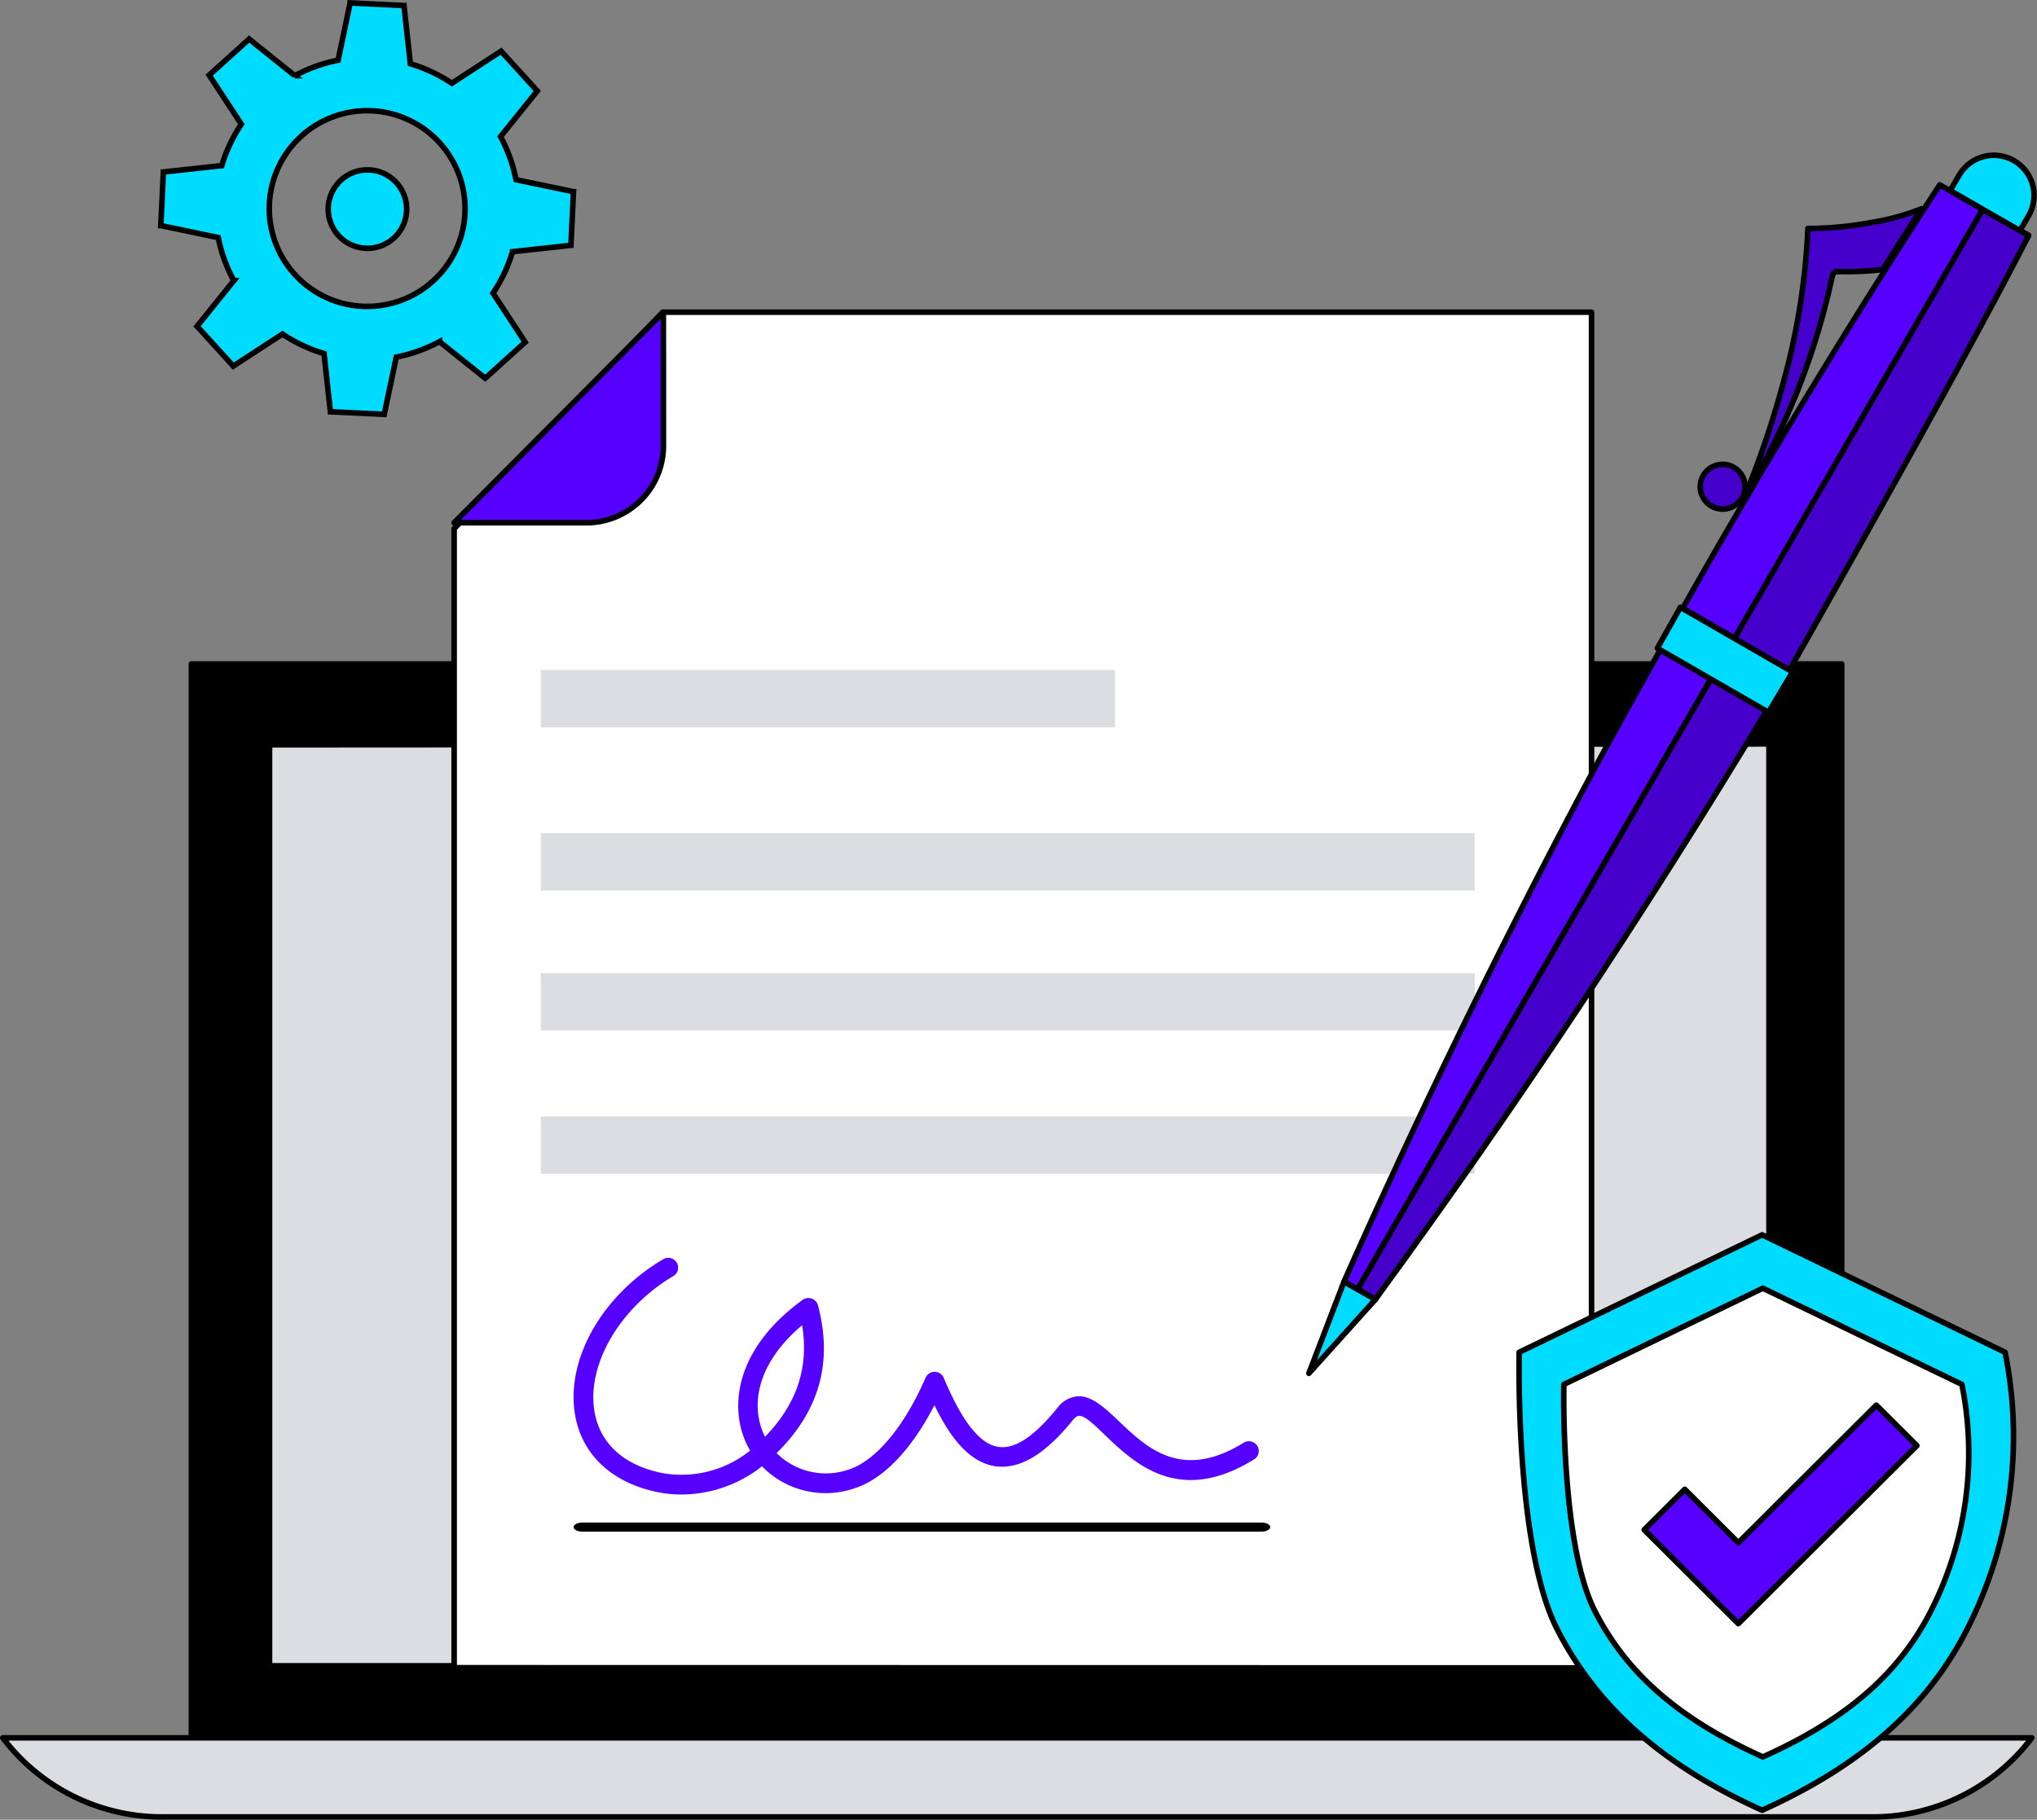
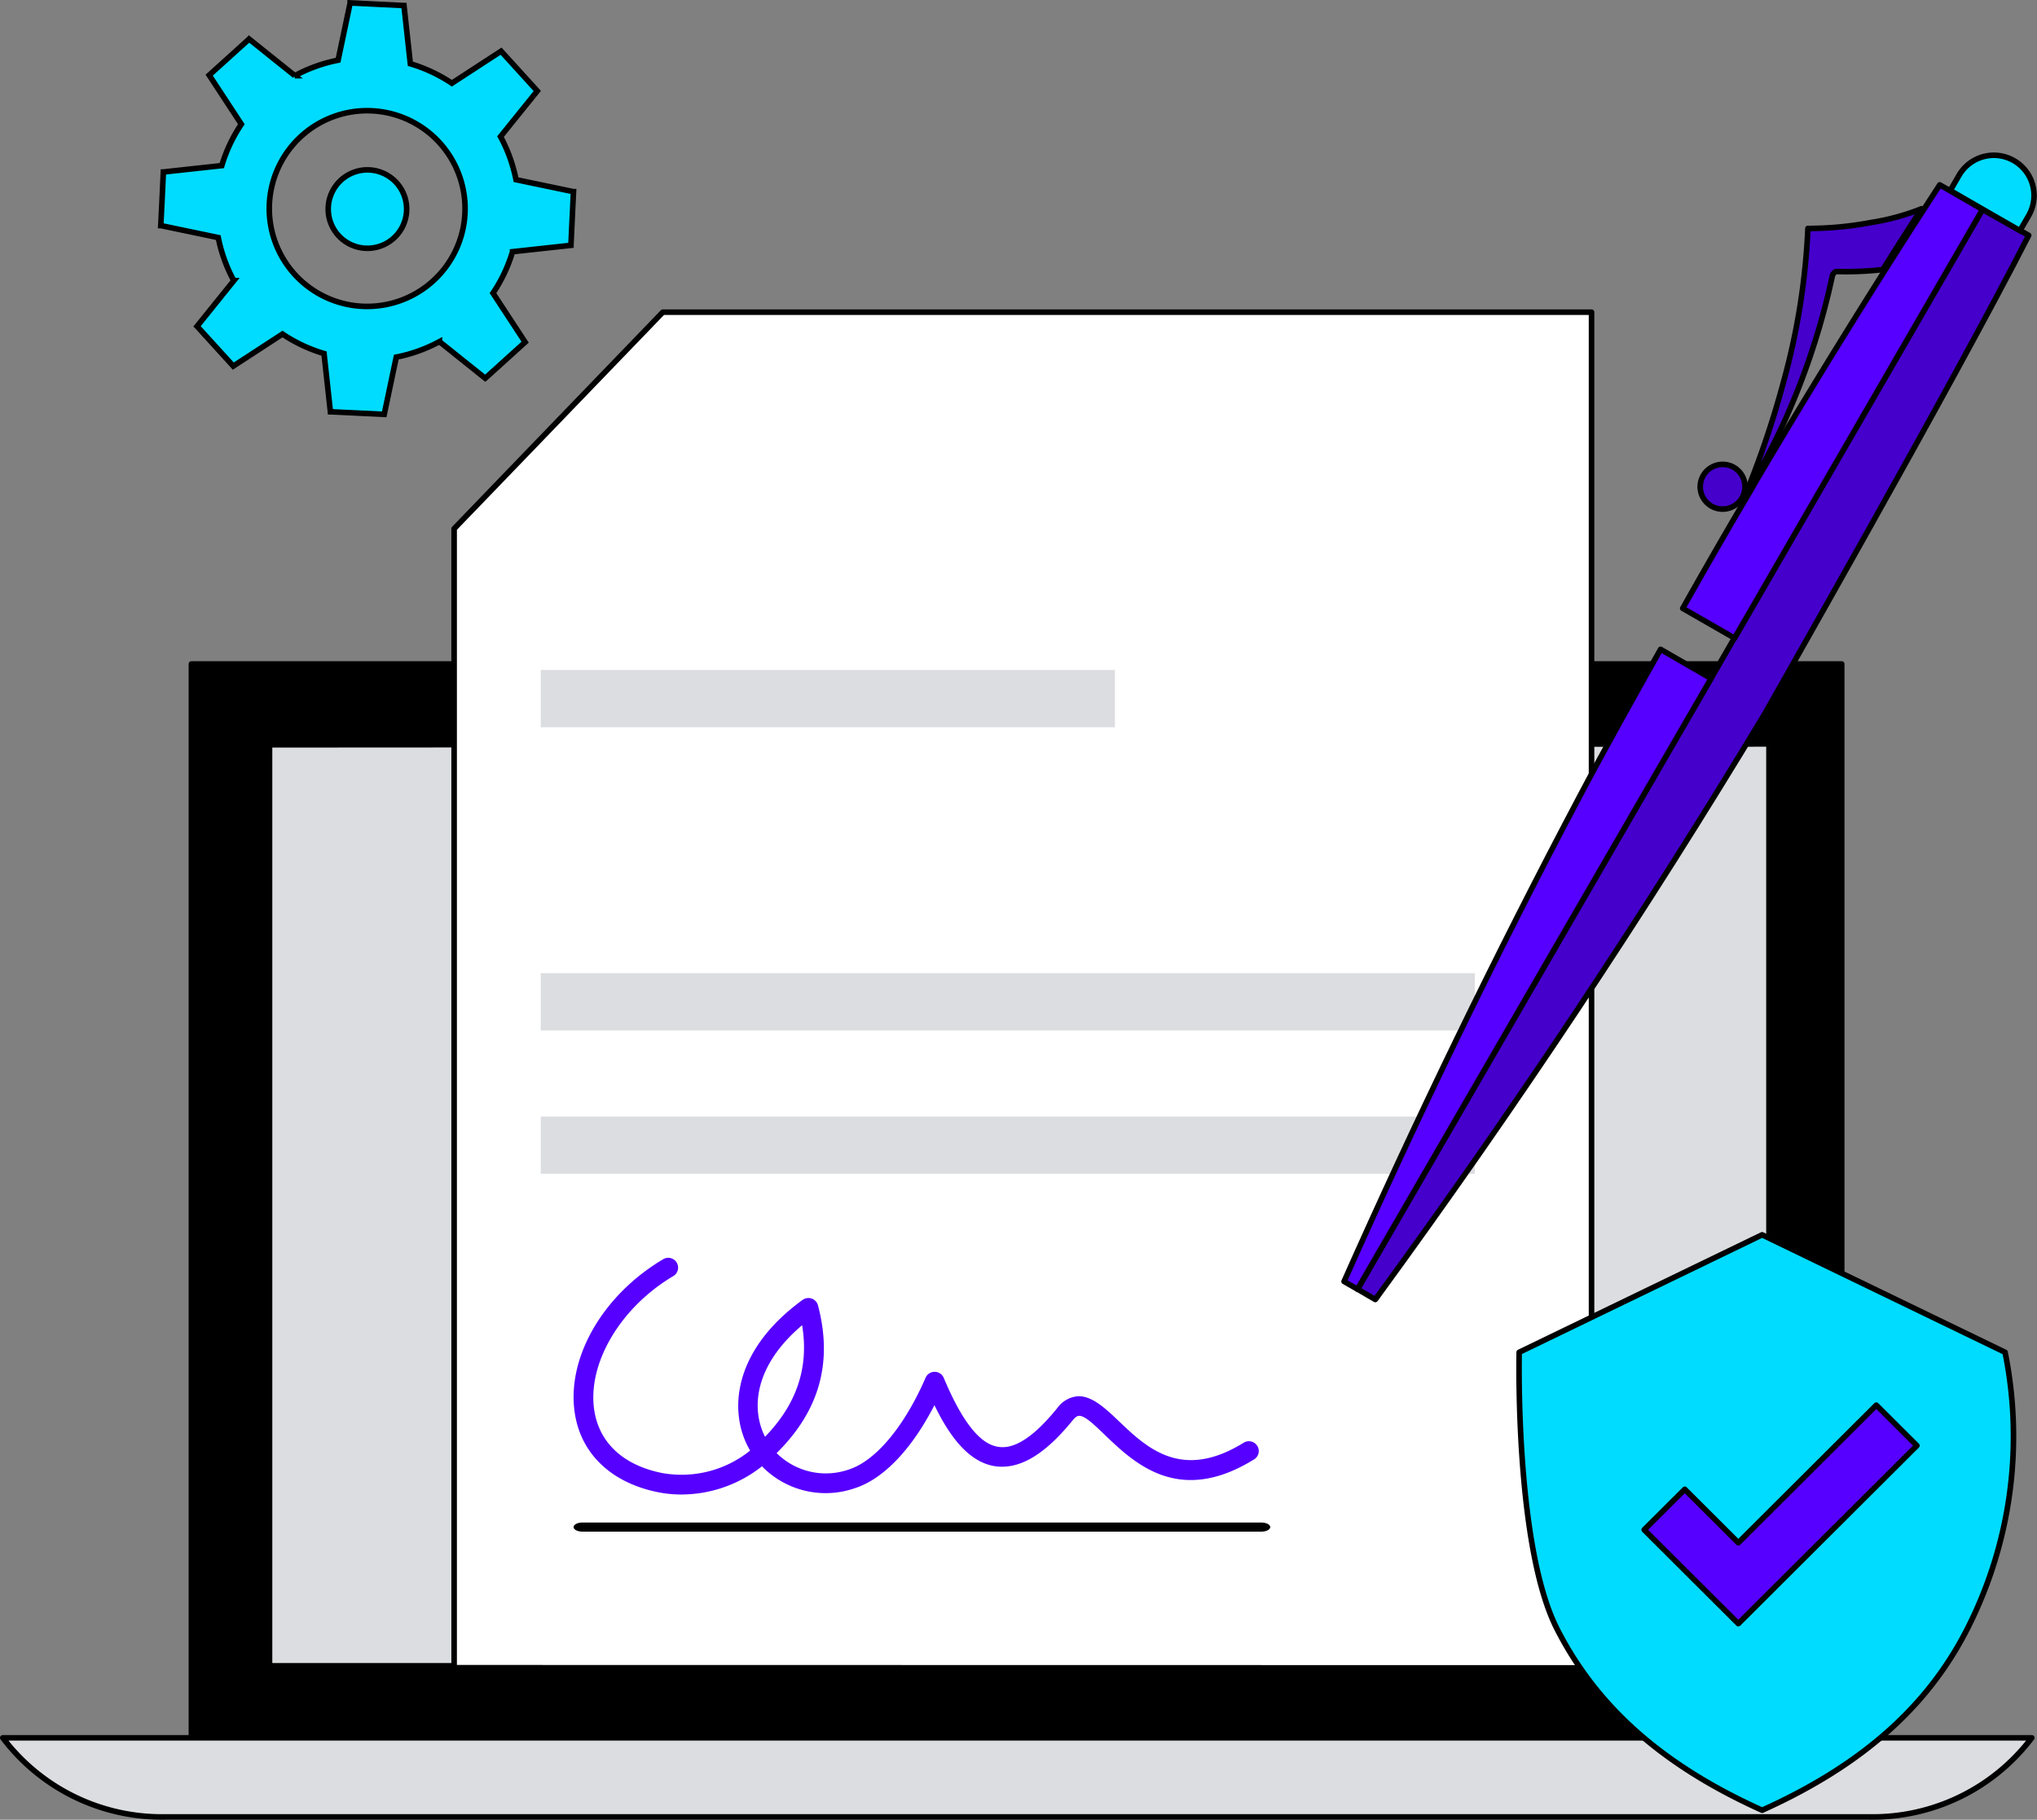
<svg xmlns="http://www.w3.org/2000/svg" width="366.018" height="327.027" viewBox="0 0 366.018 327.027">
  <rect x="0" y="0" width="366.018" height="327.027" fill="#808080" stroke="none" />
  <g id="Layer_1" data-name="Layer 1" transform="translate(-897.918 -44.782)">
    <g id="Group_22424" data-name="Group 22424" transform="translate(898.418 45.307)">
      <g id="Group_22423" data-name="Group 22423">
        <rect id="Rectangle_5201" data-name="Rectangle 5201" width="296.532" height="195.687" transform="translate(33.894 118.795)" stroke="#000" stroke-linecap="round" stroke-linejoin="round" stroke-width="1" />
        <path id="Path_10515" data-name="Path 10515" d="M969.2,75.864a17.587,17.587,0,1,0-9.944,22.764l.021-.008A17.56,17.56,0,0,0,969.2,75.864Zm-16.327-.553a7.046,7.046,0,1,1-.007,0Zm6.544-29.536v.01h.018L960.58,56.24a27.459,27.459,0,0,1,7.462,3.5l8.842-5.762,6.49,7.135.015.018-6.608,8.2a27.447,27.447,0,0,1,2.787,7.742l10.317,2.155h.01l-.233,4.8-.229,4.826h0v.018l-10.491,1.145a27.284,27.284,0,0,1-3.513,7.441l5.778,8.817-7.155,6.469-.018.013-8.222-6.58a27.8,27.8,0,0,1-2.98,1.384,27.5,27.5,0,0,1-4.782,1.4l-2.164,10.288h0l-4.814-.237-4.839-.229v-.01h-.018l-1.147-10.455a27.318,27.318,0,0,1-7.462-3.505l-8.842,5.762-6.49-7.138-.018-.018,6.606-8.2a26.457,26.457,0,0,1-1.39-2.97,27.328,27.328,0,0,1-1.407-4.772l-10.313-2.155h-.015l.239-4.8.225-4.826h.01V75.69L926.7,74.545a27.346,27.346,0,0,1,3.513-7.441l-5.778-8.817,7.16-6.472.013-.015,8.222,6.585A27.456,27.456,0,0,1,947.6,55.6l2.164-10.288v-.007l4.813.237Z" transform="translate(-887.347 -45.307)" fill="#00dcff" stroke="#000" stroke-width="1" />
        <path id="Path_10516" data-name="Path 10516" d="M1233.789,250.047H927.622a35.833,35.833,0,0,1-29.2-14.214H1263A35.839,35.839,0,0,1,1233.789,250.047Z" transform="translate(-898.418 75.948)" fill="#dcdde0" stroke="#000" stroke-linecap="round" stroke-linejoin="round" stroke-width="1" />
        <path id="Path_10521" data-name="Path 10521" d="M1196.392,126.989V291.665H927.962V127.143Z" transform="translate(-879.533 6.677)" fill="#dcdde0" />
        <path id="Path_10523" data-name="Path 10523" d="M947.893,322.878l204.374.031V79.269H985.393l-37.5,38.909Z" transform="translate(-866.792 -23.693)" fill="#fff" stroke="#000" stroke-linecap="round" stroke-linejoin="round" stroke-width="1" />
        <path id="Path_10525" data-name="Path 10525" d="M1084.579,213.826H962.572c-.877,0-1.588-.365-1.588-.818s.711-.818,1.588-.818h122.006c.877,0,1.589.365,1.589.818S1085.456,213.826,1084.579,213.826Z" transform="translate(-858.424 60.901)" />
        <path id="Path_10526" data-name="Path 10526" d="M980.351,225.654a21.213,21.213,0,0,1-4.144-.4c-8.271-1.651-13.719-6.709-14.951-13.895-1.7-9.945,4.8-21.453,15.827-27.983a1.767,1.767,0,1,1,1.834,3.021l-.021.011c-9.639,5.713-15.589,15.955-14.153,24.363.983,5.741,5.306,9.655,12.158,11.026a19.654,19.654,0,0,0,15.805-4.034q-.248-.427-.472-.872c-3.251-6.407-2.6-17.115,9.907-26.212a1.806,1.806,0,0,1,1.639-.231,1.768,1.768,0,0,1,1.12,1.214c2.7,10.234.266,18.942-7.431,26.553a12.538,12.538,0,0,0,12.924,2.965c4.842-1.533,10.017-7.7,13.843-16.51a1.777,1.777,0,0,1,1.625-1.065h.01a1.776,1.776,0,0,1,1.625,1.085c3.3,7.876,6.513,11.933,9.809,12.4,3,.478,6.513-1.931,10.611-6.989a5.082,5.082,0,0,1,3.624-2.1c2.474-.131,4.81,1.978,7.4,4.449,5.034,4.813,11.311,10.8,22.457,3.895a1.782,1.782,0,0,1,2.438.571,1.758,1.758,0,0,1-.564,2.424l-.008,0c-13.483,8.354-21.474.718-26.767-4.345-1.813-1.733-3.606-3.548-4.728-3.476-.318.021-.684.291-1.1.8-5.009,6.168-9.491,8.837-13.861,8.267-4.984-.712-8.439-5.739-10.983-10.989-4.078,7.945-9.194,13.314-14.36,14.944a15.965,15.965,0,0,1-16.627-3.955A23.419,23.419,0,0,1,980.351,225.654Zm21.7-30.421c-8.627,7.3-9.206,15.021-6.665,20.048,5.721-5.881,7.918-12.489,6.665-20.046Z" transform="translate(-858.422 42.398)" fill="#5600ff" />
-         <path id="Path_10527" data-name="Path 10527" d="M985.491,79.269l-37.6,37.839h23.838a13.836,13.836,0,0,0,13.77-13.854Z" transform="translate(-866.792 -23.693)" fill="#5600ff" stroke="#000" stroke-linejoin="round" stroke-width="1" />
        <rect id="Rectangle_5202" data-name="Rectangle 5202" width="103.17" height="10.288" transform="translate(96.666 119.88)" fill="#dcdde0" />
-         <rect id="Rectangle_5203" data-name="Rectangle 5203" width="167.834" height="10.288" transform="translate(96.666 149.219)" fill="#dcdde0" />
        <rect id="Rectangle_5204" data-name="Rectangle 5204" width="167.834" height="10.288" transform="translate(96.666 174.366)" fill="#dcdde0" />
        <rect id="Rectangle_5205" data-name="Rectangle 5205" width="167.834" height="10.288" transform="translate(96.666 200.133)" fill="#dcdde0" />
        <path id="Path_10528" data-name="Path 10528" d="M1151.955,201.7l-43.654-21.11-43.653,21.11s-.8,34.754,6.786,49.692c7.7,15.158,20.439,25.2,36.868,32.609,16.43-7.41,29.178-17.452,36.871-32.609a76.277,76.277,0,0,0,6.783-49.692Z" transform="translate(-792.174 40.793)" fill="#00dcff" stroke="#000" stroke-linecap="round" stroke-linejoin="round" stroke-width="1" />
-         <path id="Path_10530" data-name="Path 10530" d="M1141.061,203.744,1105.3,186.457l-35.756,17.287s-.656,28.474,5.559,40.7c6.306,12.415,16.741,20.174,30.2,26.243,13.458-6.068,23.895-13.828,30.2-26.243A62.5,62.5,0,0,0,1141.061,203.744Z" transform="translate(-789.04 44.524)" fill="#fff" stroke="#000" stroke-linecap="round" stroke-linejoin="round" stroke-width="1" />
        <path id="Path_10532" data-name="Path 10532" d="M1095.255,238.57,1078.34,221.7l7.295-7.274,9.621,9.6,24.795-24.726,7.294,7.274Z" transform="translate(-783.407 52.694)" fill="#5600ff" stroke="#000" stroke-linecap="round" stroke-linejoin="round" stroke-width="1" />
        <path id="Path_10534" data-name="Path 10534" d="M1167.516,72.641c-13.463,26.417-47.4,85.888-47.526,86.146q-32.344,53.675-69.356,104.377c-.154.231-.328.491-.516.72l-.8-.463-2.374-1.389h-.026l.438-.772L1159.215,67.987Z" transform="translate(-803.493 -30.873)" fill="#4500cc" stroke="#000" stroke-linecap="round" stroke-linejoin="round" stroke-width="1" />
-         <path id="Path_10547" data-name="Path 10547" d="M1053.526,188.951l-11.938,13.265,6.319-16.487Z" transform="translate(-806.901 44.06)" fill="#00dcff" stroke="#000" stroke-linecap="round" stroke-linejoin="round" stroke-width="1" />
        <path id="Path_10548" data-name="Path 10548" d="M1121.117,67.909q-3.521,5.439-6.963,10.931c-1.29.154-2.6.257-3.869.309-1.418.077-2.864.077-4.282.051a.742.742,0,0,0-.644.257,1.043,1.043,0,0,0-.18.283c-.026,0-.026.026-.026.051,0,.051-.052.051-.052.1a128.808,128.808,0,0,1-8.2,25.284,120.871,120.871,0,0,1-5.468,10.8c-.671,1.157-1.341,2.316-2.038,3.5a168.4,168.4,0,0,0,6.964-20.629,123.7,123.7,0,0,0,4.334-27.394,61,61,0,0,0,11.271-1.054A42,42,0,0,0,1121.117,67.909Z" transform="translate(-776.338 -30.923)" fill="#4500cc" stroke="#000" stroke-linecap="round" stroke-linejoin="round" stroke-width="1" />
        <path id="Path_10549" data-name="Path 10549" d="M1111.387,121.533l-63.525,109.755-2.419-1.389c13-29.244,27.349-58.849,42.322-87.152,4.565-8.642,9.779-17.929,14.551-26.451Z" transform="translate(-804.436 -0.129)" fill="#5600ff" stroke="#000" stroke-linecap="round" stroke-linejoin="round" stroke-width="1" />
        <path id="Path_10550" data-name="Path 10550" d="M1136.433,69.708l-44.556,77.038-9.311-5.349c3.352-5.966,7.242-12.751,10.716-18.65a.525.525,0,0,1,.154-.257c.723-1.234,1.475-2.469,2.141-3.7q16.016-27.124,33.17-53.5l1.444.818Z" transform="translate(-780.705 -32.593)" fill="#5600ff" stroke="#000" stroke-linecap="round" stroke-linejoin="round" stroke-width="1" />
        <ellipse id="Ellipse_287" data-name="Ellipse 287" cx="4.028" cy="4.021" rx="4.028" ry="4.021" transform="translate(305.003 82.926)" fill="#4500cc" stroke="#000" stroke-width="1" />
-         <path id="Path_10536" data-name="Path 10536" d="M1079.786,119.042l4.136-7.364,20.163,11.619-4.334,7.258Z" transform="translate(-782.482 -3.067)" fill="#00dcff" stroke="#000" stroke-linecap="round" stroke-linejoin="round" stroke-width="1" />
      </g>
      <path id="Path_10535" data-name="Path 10535" d="M1118.153,71.985l6.26,3.6,1.579-2.725a7.226,7.226,0,0,0-12.525-7.21h0l-1.575,2.723Z" transform="translate(-761.96 -34.659)" fill="#00dcff" stroke="#000" stroke-width="1" />
    </g>
  </g>
</svg>